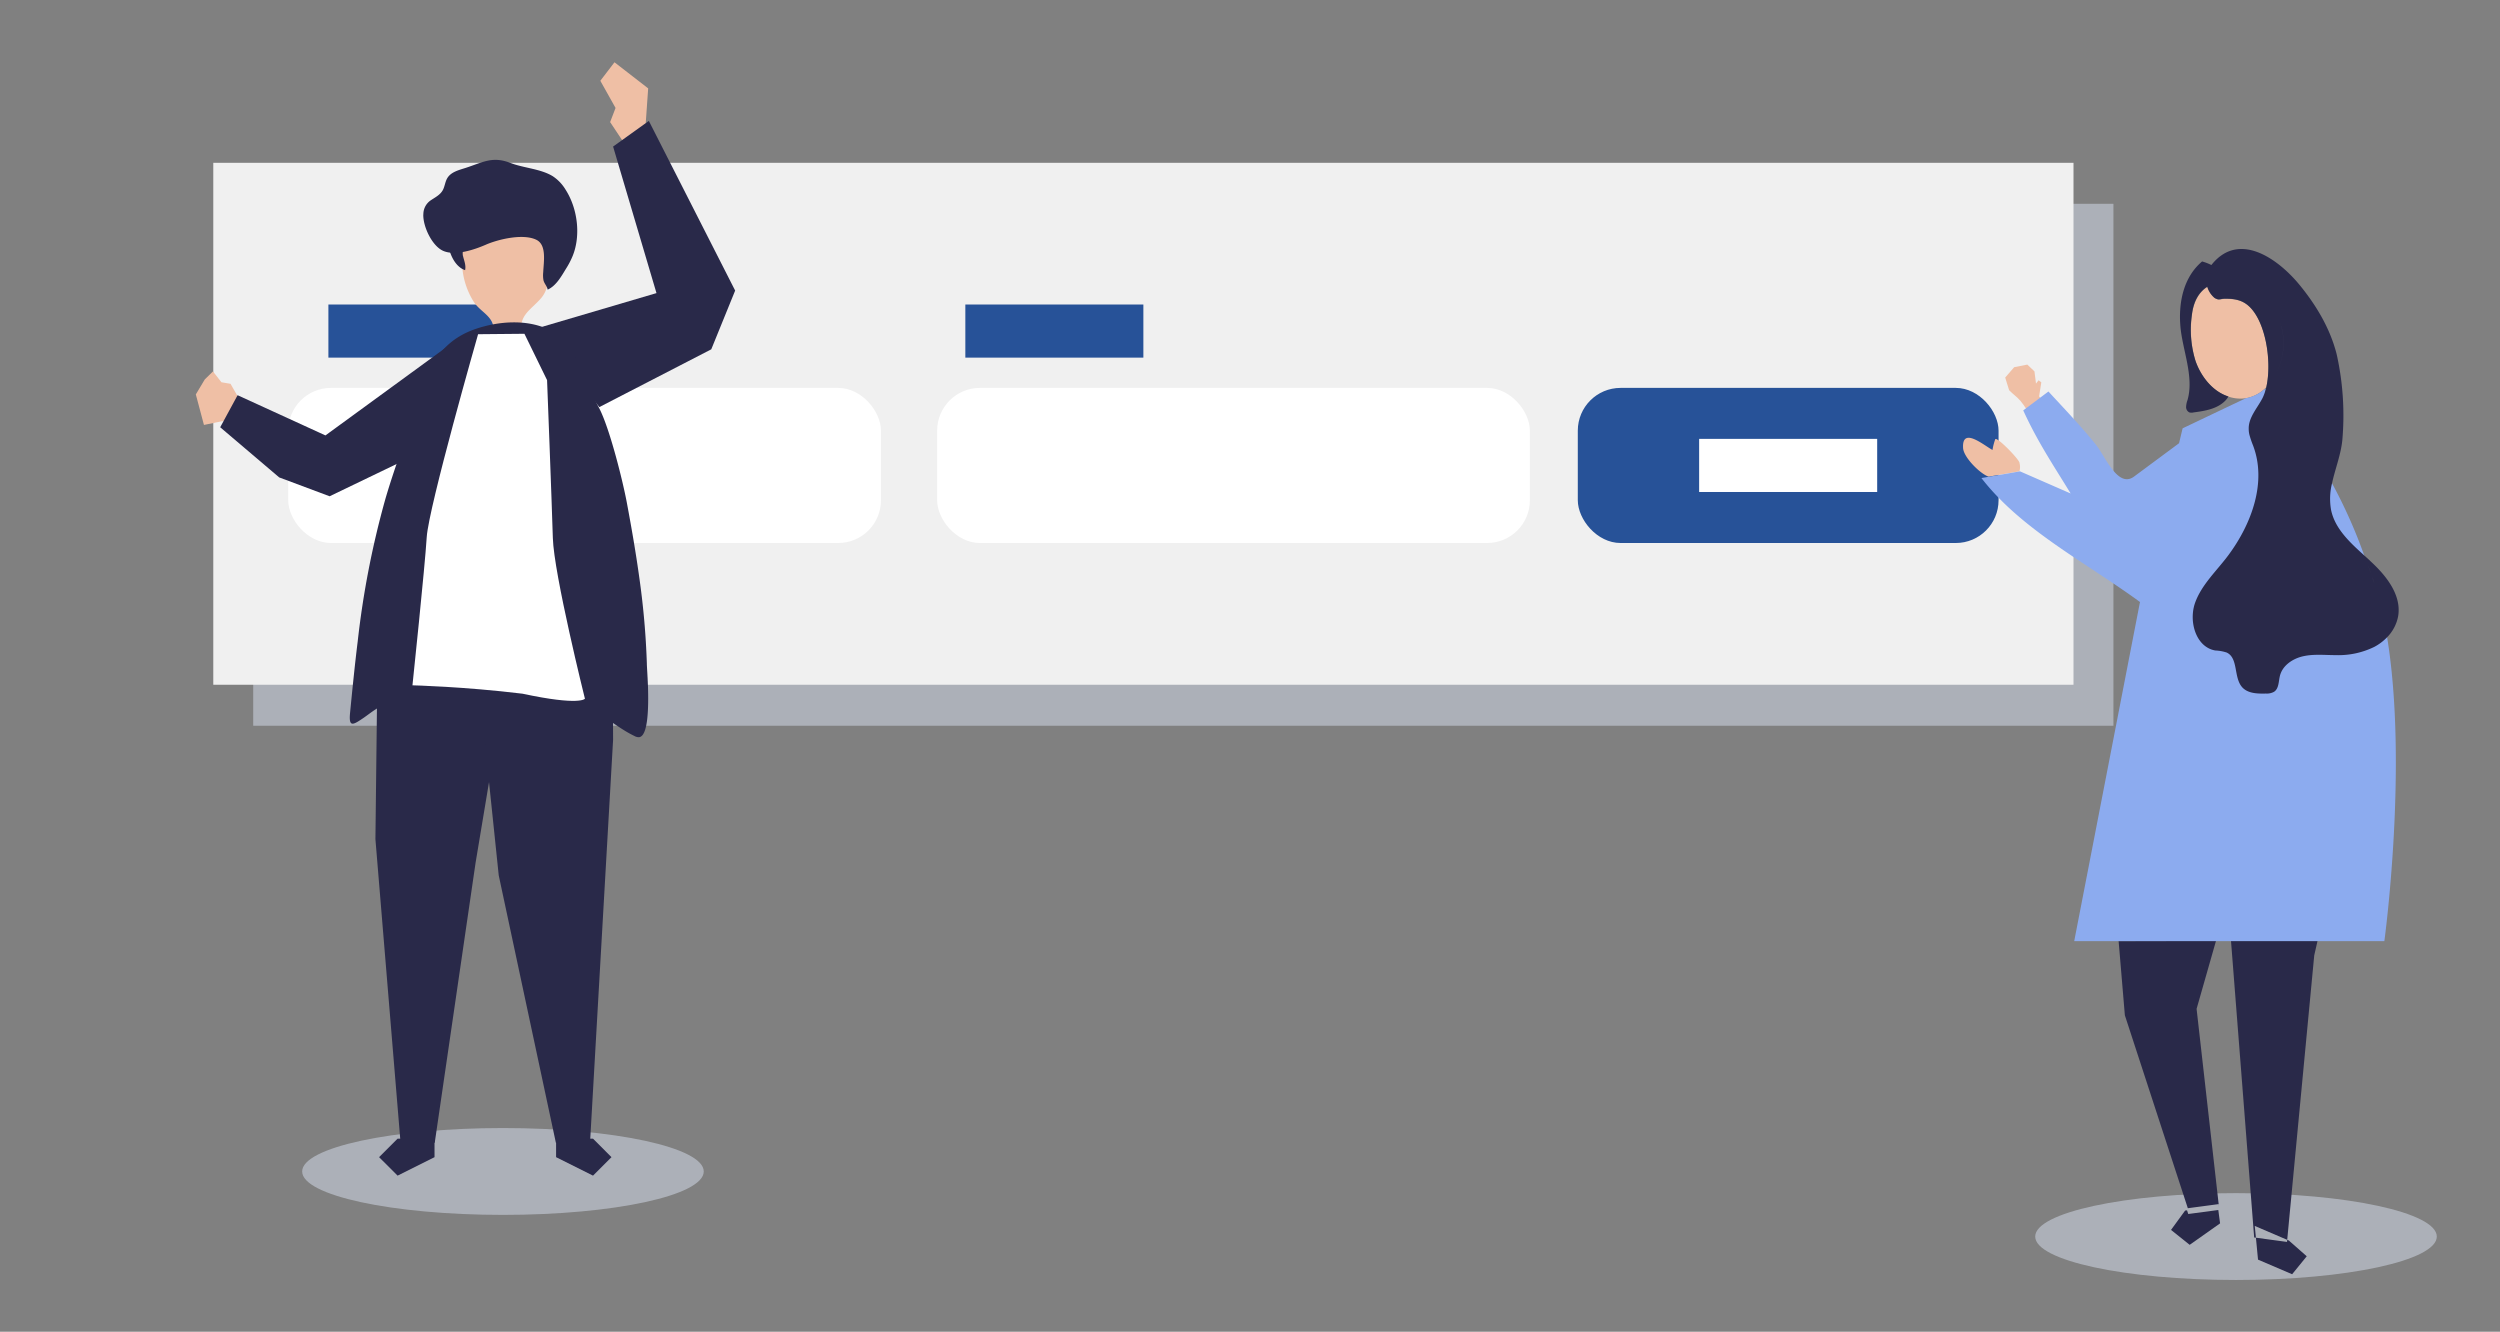
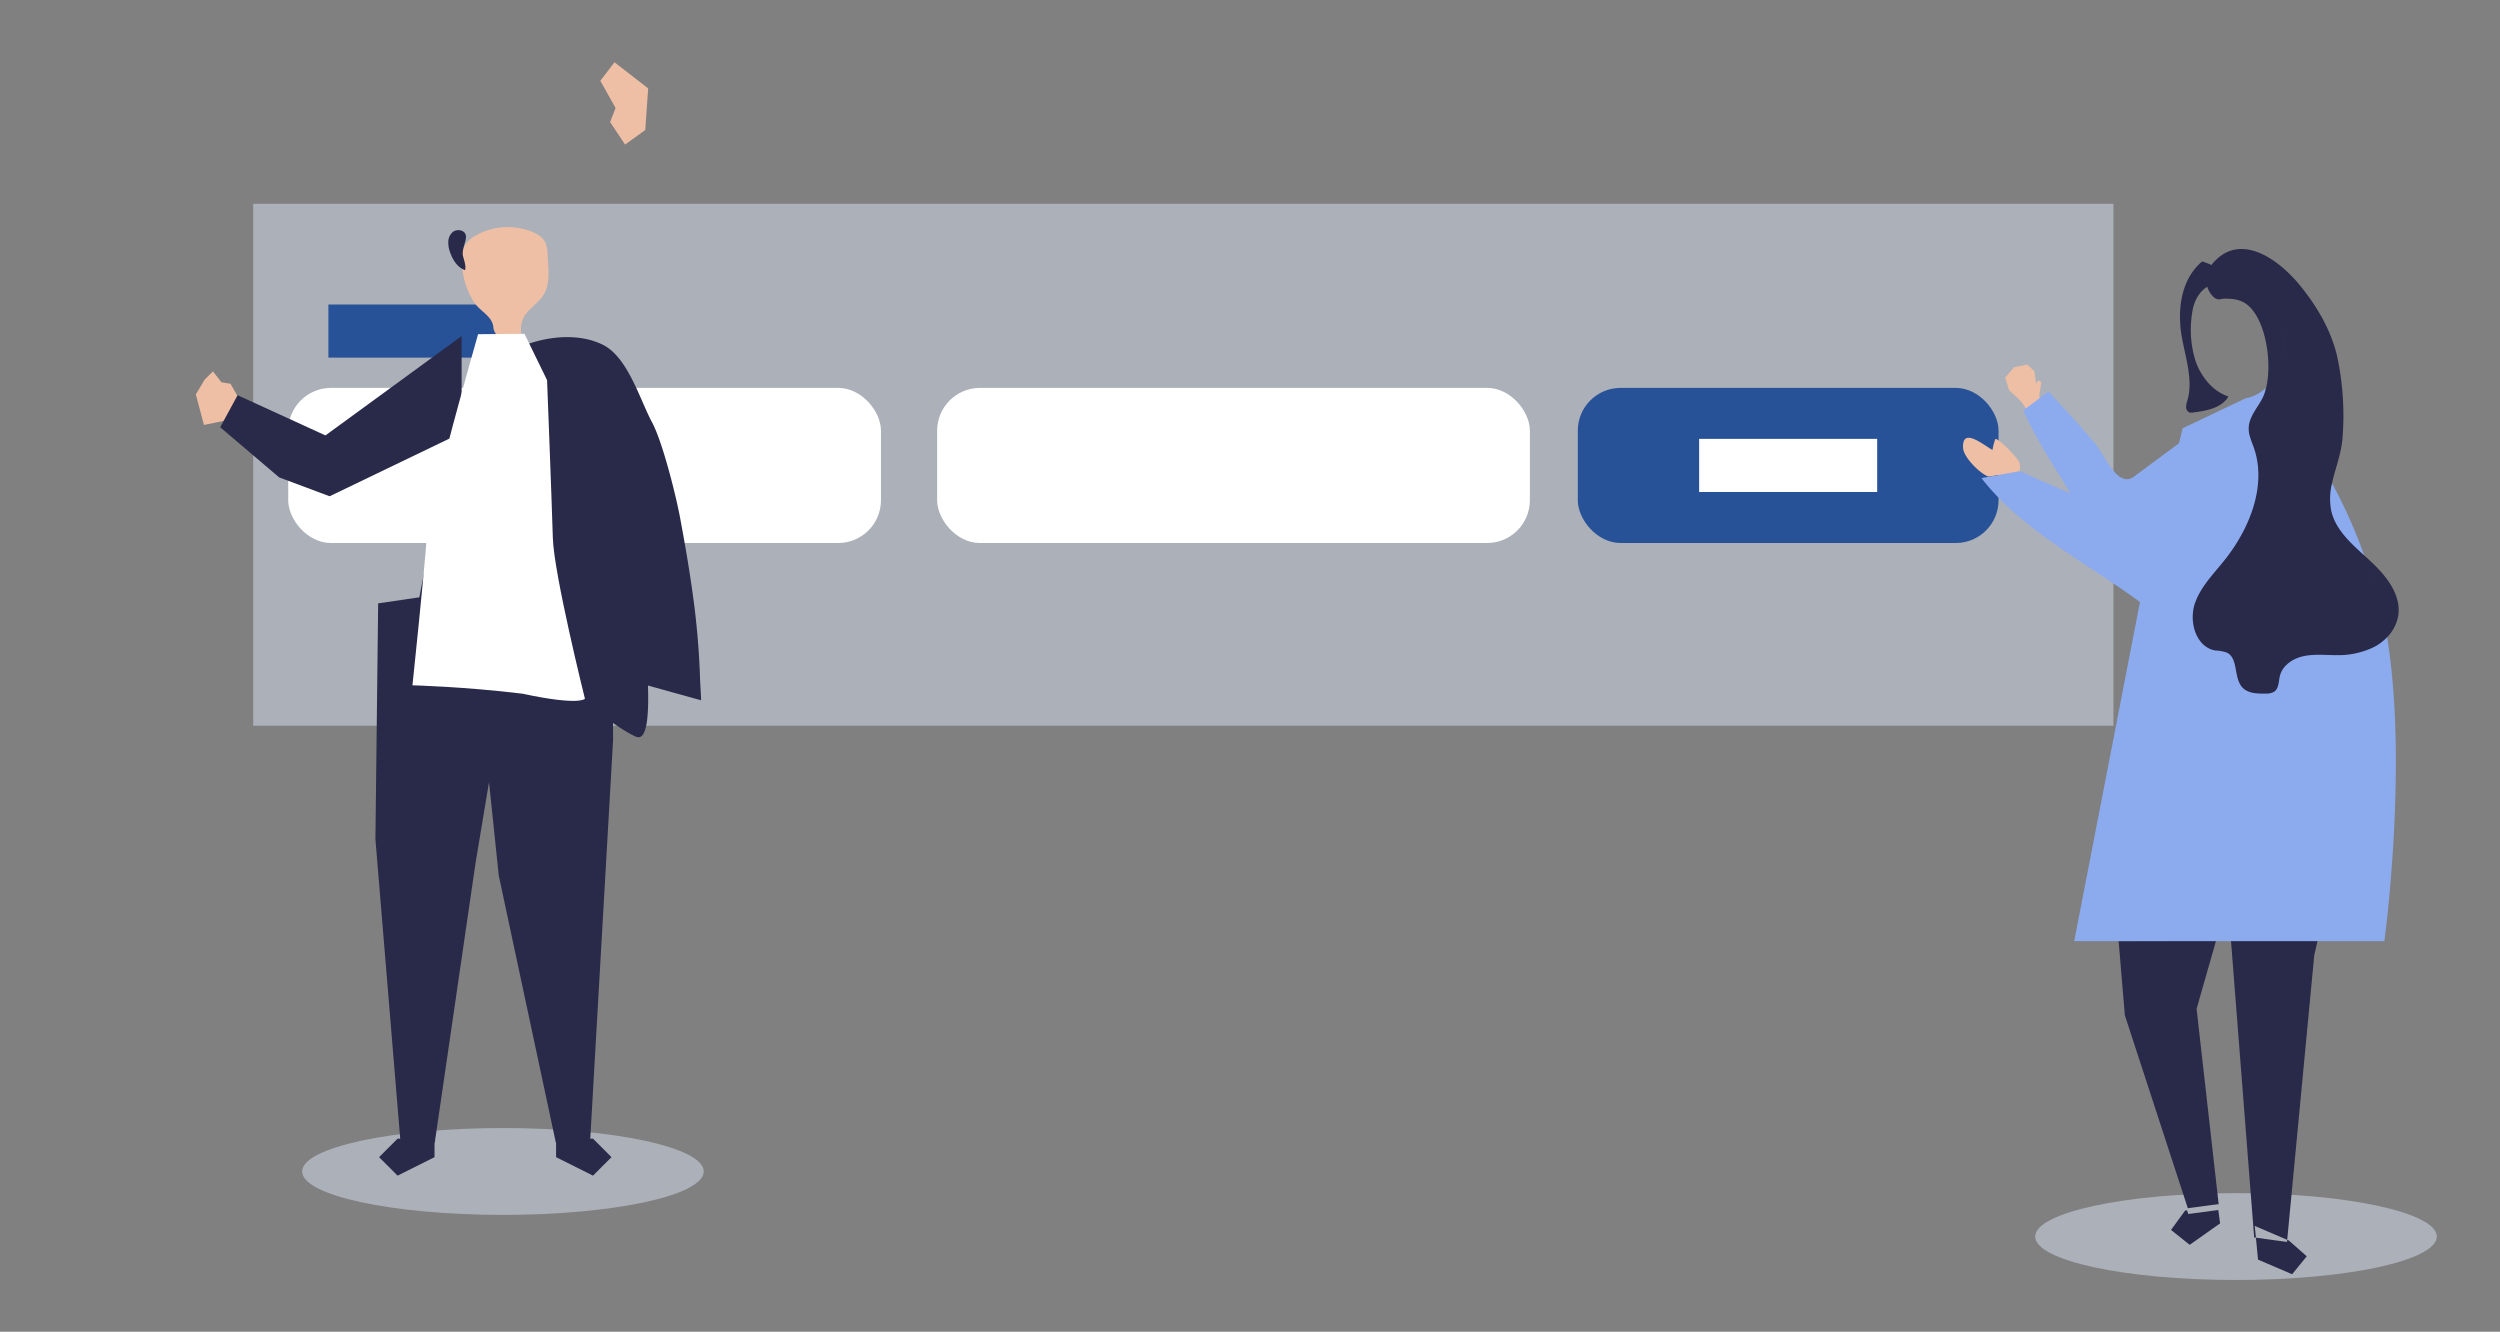
<svg xmlns="http://www.w3.org/2000/svg" viewBox="0 0 701.28 373.56">
  <rect x="0" y="0" width="701.28" height="373.56" fill="#808080" stroke="none" />
  <defs>
    <style>.a{fill:#acb0b8;}.b{fill:#f0f0f0;}.c{fill:#fff;}.d{fill:#275298;}.e{fill:#292949;}.f{fill:#efbfa5;}.g{fill:#8cabef;}</style>
  </defs>
  <title>SEN_illustrazione--00</title>
  <rect class="a" x="71.03" y="57.17" width="521.81" height="146.41" />
-   <rect class="b" x="59.83" y="45.67" width="521.81" height="146.41" />
  <rect class="c" x="80.85" y="108.81" width="166.27" height="43.51" rx="12" />
  <rect class="c" x="262.88" y="108.81" width="166.27" height="43.51" rx="12" />
  <rect class="d" x="442.59" y="108.81" width="118.03" height="43.51" rx="12" />
  <rect class="d" x="92.12" y="85.42" width="49.94" height="14.9" />
-   <rect class="d" x="270.79" y="85.42" width="49.94" height="14.9" />
  <rect class="c" x="476.63" y="123.11" width="49.94" height="14.9" />
  <path class="a" d="M84.76,328.61c0-6.72,25.22-12.18,56.33-12.18s56.32,5.46,56.32,12.18-25.22,12.18-56.32,12.18-56.33-5.45-56.33-12.18" />
  <polygon class="e" points="155.99 324.6 166.35 329.78 171.53 324.6 166.35 319.41 155.99 319.41 155.99 324.6" />
  <polygon class="e" points="121.89 324.6 111.53 329.78 106.34 324.6 111.53 319.41 121.89 319.41 121.89 324.6" />
  <polygon class="e" points="106.08 169.25 105.31 235.4 112.36 320.56 121.95 320.56 133.41 241.99 146.53 163.3 106.08 169.25" />
  <polygon class="e" points="171.79 169.25 171.98 207.52 165.51 320.56 155.93 320.56 139.9 245.55 131.34 163.3 171.79 169.25" />
  <polygon class="f" points="181 36.48 181.82 24.79 172.37 17.47 168.4 22.66 172.67 30.28 171.15 34.25 175.34 40.55 181 36.48" />
  <polygon class="f" points="57.44 106.44 59.74 104.19 62.12 107.23 64.66 107.66 67.6 112.78 64.16 117.77 57.21 119.2 54.93 110.64 57.44 106.44" />
  <path class="f" d="M139.26,93.88a1.46,1.46,0,0,0,.53.3,2.82,2.82,0,0,0,1.26,0l5.14-.61c-.57-5.25,2.5-6.43,5.49-9.81s2.1-8,1.93-12.22a9,9,0,0,0-.6-3.42c-.87-1.86-2.88-2.88-4.84-3.49a18.21,18.21,0,0,0-15.09,1.66,7.91,7.91,0,0,0-2.89,2.94c-1,1.9-.73,4.18-.46,6.31A21.32,21.32,0,0,0,133,84.82c1.73,2.56,5,3.79,5.39,6.87a3.46,3.46,0,0,0,.91,2.19" />
-   <polygon class="e" points="151.27 91.91 184.15 82.22 171.98 41.11 182.01 33.92 206.22 81.51 199.52 97.99 168.11 114.2 151.27 91.91" />
  <polygon class="e" points="129.49 94.27 91.29 122.14 66.65 110.86 61.77 119.85 78.32 133.92 92.46 139.21 129.49 121.38 129.49 94.27" />
-   <path class="e" d="M181.76,192.3c.2,6.07.07,14.19-2.48,14.49a2.44,2.44,0,0,1-1.36-.36c-4.45-2.15-7.62-5.21-12-7.29A54,54,0,0,0,151,195a154.85,154.85,0,0,0-23-2c-6.58-.06-13.43,2.95-19.65,4.6-2.39.63-4.34,2.38-6.33,3.75-2.94,2-4.23,2.82-3.83-1.31.66-6.74,1.33-13.48,2.16-20.2a249.81,249.81,0,0,1,7.72-39.76c1.45-5,3.13-9.85,4.81-14.73q3.06-8.92,6.13-17.86c2.54-7.39,6.83-12.6,14.33-15.19,6.49-2.23,14.55-2.85,20.86.28,7,3.48,10.35,15.33,13.75,21.67,3,5.55,6.75,20.69,7.87,26.67,1.35,7.2,2.59,14.37,3.57,21.52a221.39,221.39,0,0,1,2.06,23.66c0,.87.2,3.3.3,6.2" />
+   <path class="e" d="M181.76,192.3c.2,6.07.07,14.19-2.48,14.49a2.44,2.44,0,0,1-1.36-.36c-4.45-2.15-7.62-5.21-12-7.29a154.85,154.85,0,0,0-23-2c-6.58-.06-13.43,2.95-19.65,4.6-2.39.63-4.34,2.38-6.33,3.75-2.94,2-4.23,2.82-3.83-1.31.66-6.74,1.33-13.48,2.16-20.2a249.81,249.81,0,0,1,7.72-39.76c1.45-5,3.13-9.85,4.81-14.73q3.06-8.92,6.13-17.86c2.54-7.39,6.83-12.6,14.33-15.19,6.49-2.23,14.55-2.85,20.86.28,7,3.48,10.35,15.33,13.75,21.67,3,5.55,6.75,20.69,7.87,26.67,1.35,7.2,2.59,14.37,3.57,21.52a221.39,221.39,0,0,1,2.06,23.66c0,.87.2,3.3.3,6.2" />
  <path class="e" d="M129.87,71.78c.3,1.32.91,2.65.59,4-2.1-.71-3.46-2.85-4.2-5a7.54,7.54,0,0,1-.5-3.07A3.65,3.65,0,0,1,127.12,65c1.15-.82,3.22-.5,3.55,1s-1.23,3.85-.8,5.84" />
-   <path class="e" d="M118.76,60.2a4.71,4.71,0,0,1,2.06-4c1.21-.82,2.62-1.5,3.36-2.81.57-1,.66-2.27,1.22-3.29,1-1.84,3.27-2.38,5.21-3,4.87-1.57,7.49-3.37,12.64-1.37,3.66,1.42,8.39,1.61,11.79,3.69a11.8,11.8,0,0,1,3.62,3.8c3.44,5.37,4.26,12.92,2,18.52a22.32,22.32,0,0,1-1.81,3.51c-1.36,2.21-2.82,4.93-5.23,6-.15-1-.92-1.62-1.17-2.64a8.15,8.15,0,0,1-.07-2.26c.14-3,1-7.61-1.89-9.07-3.72-1.84-10.7-.18-14.28,1.39-3.17,1.38-8.52,3.18-11.89,1.7-3.14-1.38-5.69-6.86-5.58-10.23" />
  <path class="c" d="M147.11,93.63l-13,.12s-13.9,48.57-14.41,56.95c-.5,8.21-4,41.54-4,41.54s14.34.34,30.87,2.35c16.16,3.46,17.51,1.41,17.51,1.41s-8.72-35-9-45.08c-.3-10.3-1.62-44.29-1.62-44.29Z" />
  <path class="a" d="M570.9,346.87c0-6.72,25.22-12.18,56.33-12.18s56.32,5.46,56.32,12.18-25.22,12.18-56.32,12.18-56.33-5.45-56.33-12.18" />
  <polygon class="e" points="632.81 347.19 632.95 348.62 633.4 353.34 642.97 357.44 647.07 352.4 642.06 347.99 641.59 347.79 641.54 348.38 632.81 347.19" />
  <polygon class="e" points="613.49 339.51 612.95 339.58 609 345 614.23 349.19 622.76 343.17 622.26 339.42 613.83 340.54 613.49 339.51" />
  <path class="e" d="M594.3,264l1.75,20.8,17.66,54.12,8.63-1.15.14,1.06h0L616.17,283l5.44-19.06" />
  <path class="e" d="M632.32,347.13l.49.06-.32-3.3,9.1,3.9L649.17,268l.93-4.09H625.82Z" />
  <path class="f" d="M566.51,129.83c-.27-1.18-6.46-7.48-6.82-6.61a16,16,0,0,0-.77,3c-2.52-1.36-8.62-6.64-8.25-.53.16,2.64,4.8,7.21,7.12,8l.16,0,8.52-1.48a4.34,4.34,0,0,0,0-2.42" />
  <path class="f" d="M574.75,114.79,572,111.18c.2-1.31.41-2.63.61-3.94l-.77-.56-.72.92c-.14-1.14-.28-2.28-.43-3.42l-2-1.91L565,103l-2.52,2.91c.37,1.17.74,2.38,1.1,3.54,1.11,1.19,2.13,1.74,3.26,3.09s2.36,3.5,3.51,5c1.46-.89,2.91-1.84,4.37-2.75" />
-   <path class="f" d="M630.76,85.83c-1.89-1.67-4-2-6.46-2-1.14,0-1.52.28-2.11.18v0a2.94,2.94,0,0,1-1-.44,6.47,6.47,0,0,1-2-3.09c-2.23,1.41-3.86,4-4.31,7.85a29.38,29.38,0,0,0,1,12.91c1.45,4.23,4.54,8.21,8.55,9.78.23.09.47.17.7.24,0,0,0,0,0,0a0,0,0,0,1,0,0,10.33,10.33,0,0,0,4.86.44h0a10.2,10.2,0,0,0,5-2.4h0c.25-.22.49-.44.73-.68C637.37,101.43,635.57,90.07,630.76,85.83Z" />
  <path class="g" d="M669.62,178.79l-6.23-22.28c0-.09,0-.19-.07-.31s-.08-.25-.13-.4a142,142,0,0,0-9-20.18,2.22,2.22,0,0,0-.16-.25l-.09-.09h0l-18.53-25.44c.09-.28.17-.56.25-.85l-.64.31a10.45,10.45,0,0,1-5.06,2.41l-17.71,8.44-1,4.18-12.63,9.36c-4.55,3.36-8.09-5.72-10.68-8.94-4.19-5.21-8.8-10-13.33-14.93l-7.07,5.3c4.07,8.93,8.73,15.81,13.3,23.31l-14.18-6.2-.11,0-10.74,1.87c11.31,14.6,29.29,23.65,44.49,34.78l-.07.3L581.84,264h87S675.54,215,669.62,178.79Z" />
  <path class="e" d="M664.85,157.3l-1.66-1.5c.37.94.73,1.9,1.1,2.87s.72,2,1.08,3c.23.64.46,1.3.67,2-.21-.66-.44-1.32-.67-2-.36-1-.72-2-1.08-3s-.73-1.92-1.1-2.87c-4-3.62-8.17-7.46-9.28-12.68a17.91,17.91,0,0,1,.24-7.5c.86-4,2.48-8,2.9-12.14a79,79,0,0,0-1.56-24c-1.83-7.34-5.83-14-10.62-19.78-5.82-7-16.63-14.88-24.29-5.68-.09.1-.17.21-.26.32a14.86,14.86,0,0,0-2.6-1c-5.29,4.46-6.65,11.63-6.09,18.22s3.88,14.09,2,20.64a6.58,6.58,0,0,0-.4,1.9,1.66,1.66,0,0,0,.92,1.59,2.32,2.32,0,0,0,1.17,0c3.24-.42,6.76-1,9-3.4a5.62,5.62,0,0,0,.78-1.08,6.52,6.52,0,0,1-.7-.25c-4-1.56-7.1-5.54-8.55-9.77a29.38,29.38,0,0,1-1-12.91c.45-3.89,2.08-6.44,4.31-7.85a6.59,6.59,0,0,0,2,3.09,2.94,2.94,0,0,0,1,.44c.59.1,1-.19,2.11-.18,2.41,0,4.57.32,6.46,2,4.81,4.25,6.61,15.61,5,22.8,4.53-4.52,6.35-12.92,3.36-19.2q-.26-.54-.54-1,.29.51.54,1c3,6.28,1.17,14.68-3.36,19.2l-.09.37a14.83,14.83,0,0,1-.76,2.25,8.29,8.29,0,0,1-.39.79c-1.47,2.7-3.76,5.23-3.7,8.3A6.75,6.75,0,0,0,631,122a25.66,25.66,0,0,0,1,2.94c3.93,10.3-.39,21.93-6.79,30.63-3.27,4.45-7.59,8.32-9.46,13.52a11.52,11.52,0,0,0-.61,2.82c-.44,4.69,1.77,9.8,6.29,10.56a12,12,0,0,1,3.17.57c3.34,1.55,1.9,7,4.37,9.75,1.59,1.76,4.29,1.82,6.67,1.76a4.21,4.21,0,0,0,2.25-.49c1.39-.9,1.26-2.92,1.67-4.53.74-2.91,3.64-4.82,6.58-5.46s6-.3,9-.3a22.91,22.91,0,0,0,10.9-2.32,14.36,14.36,0,0,0,3.54-2.66c-.13-.78-.26-1.55-.4-2.31.14.76.27,1.53.4,2.31a11.42,11.42,0,0,0,3.13-5.93c1-6-3.4-11.47-7.9-15.56m-34.2-76.52a17.71,17.71,0,0,1,1.83,1.06,16.72,16.72,0,0,0-1.83-1.06" />
</svg>